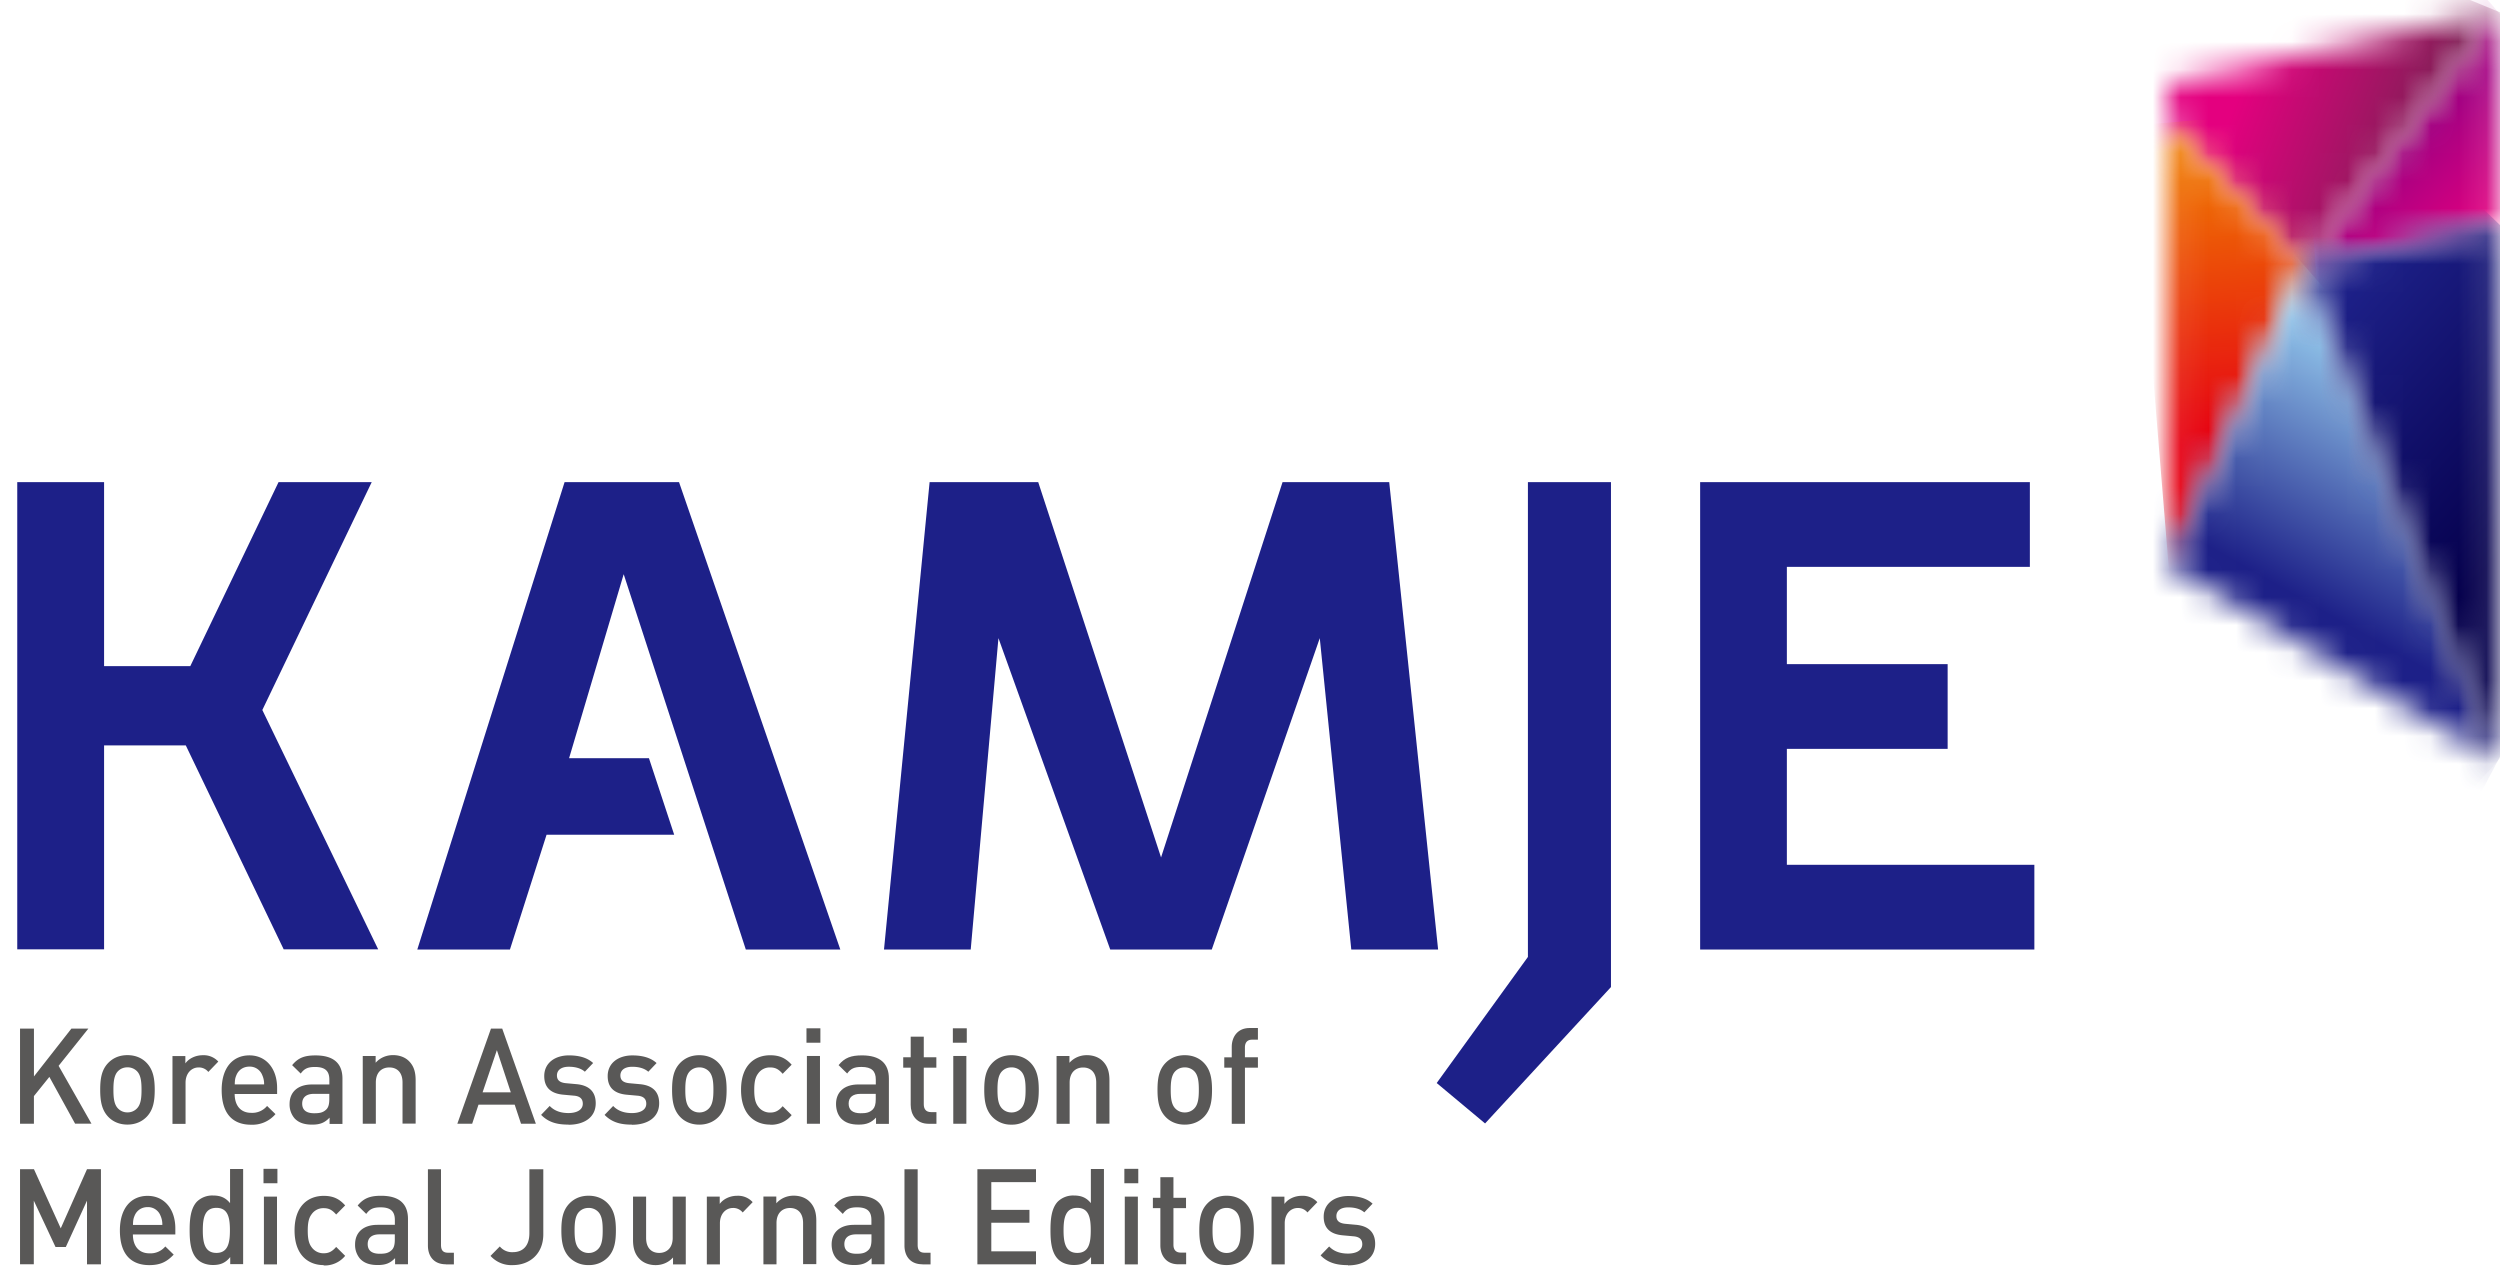
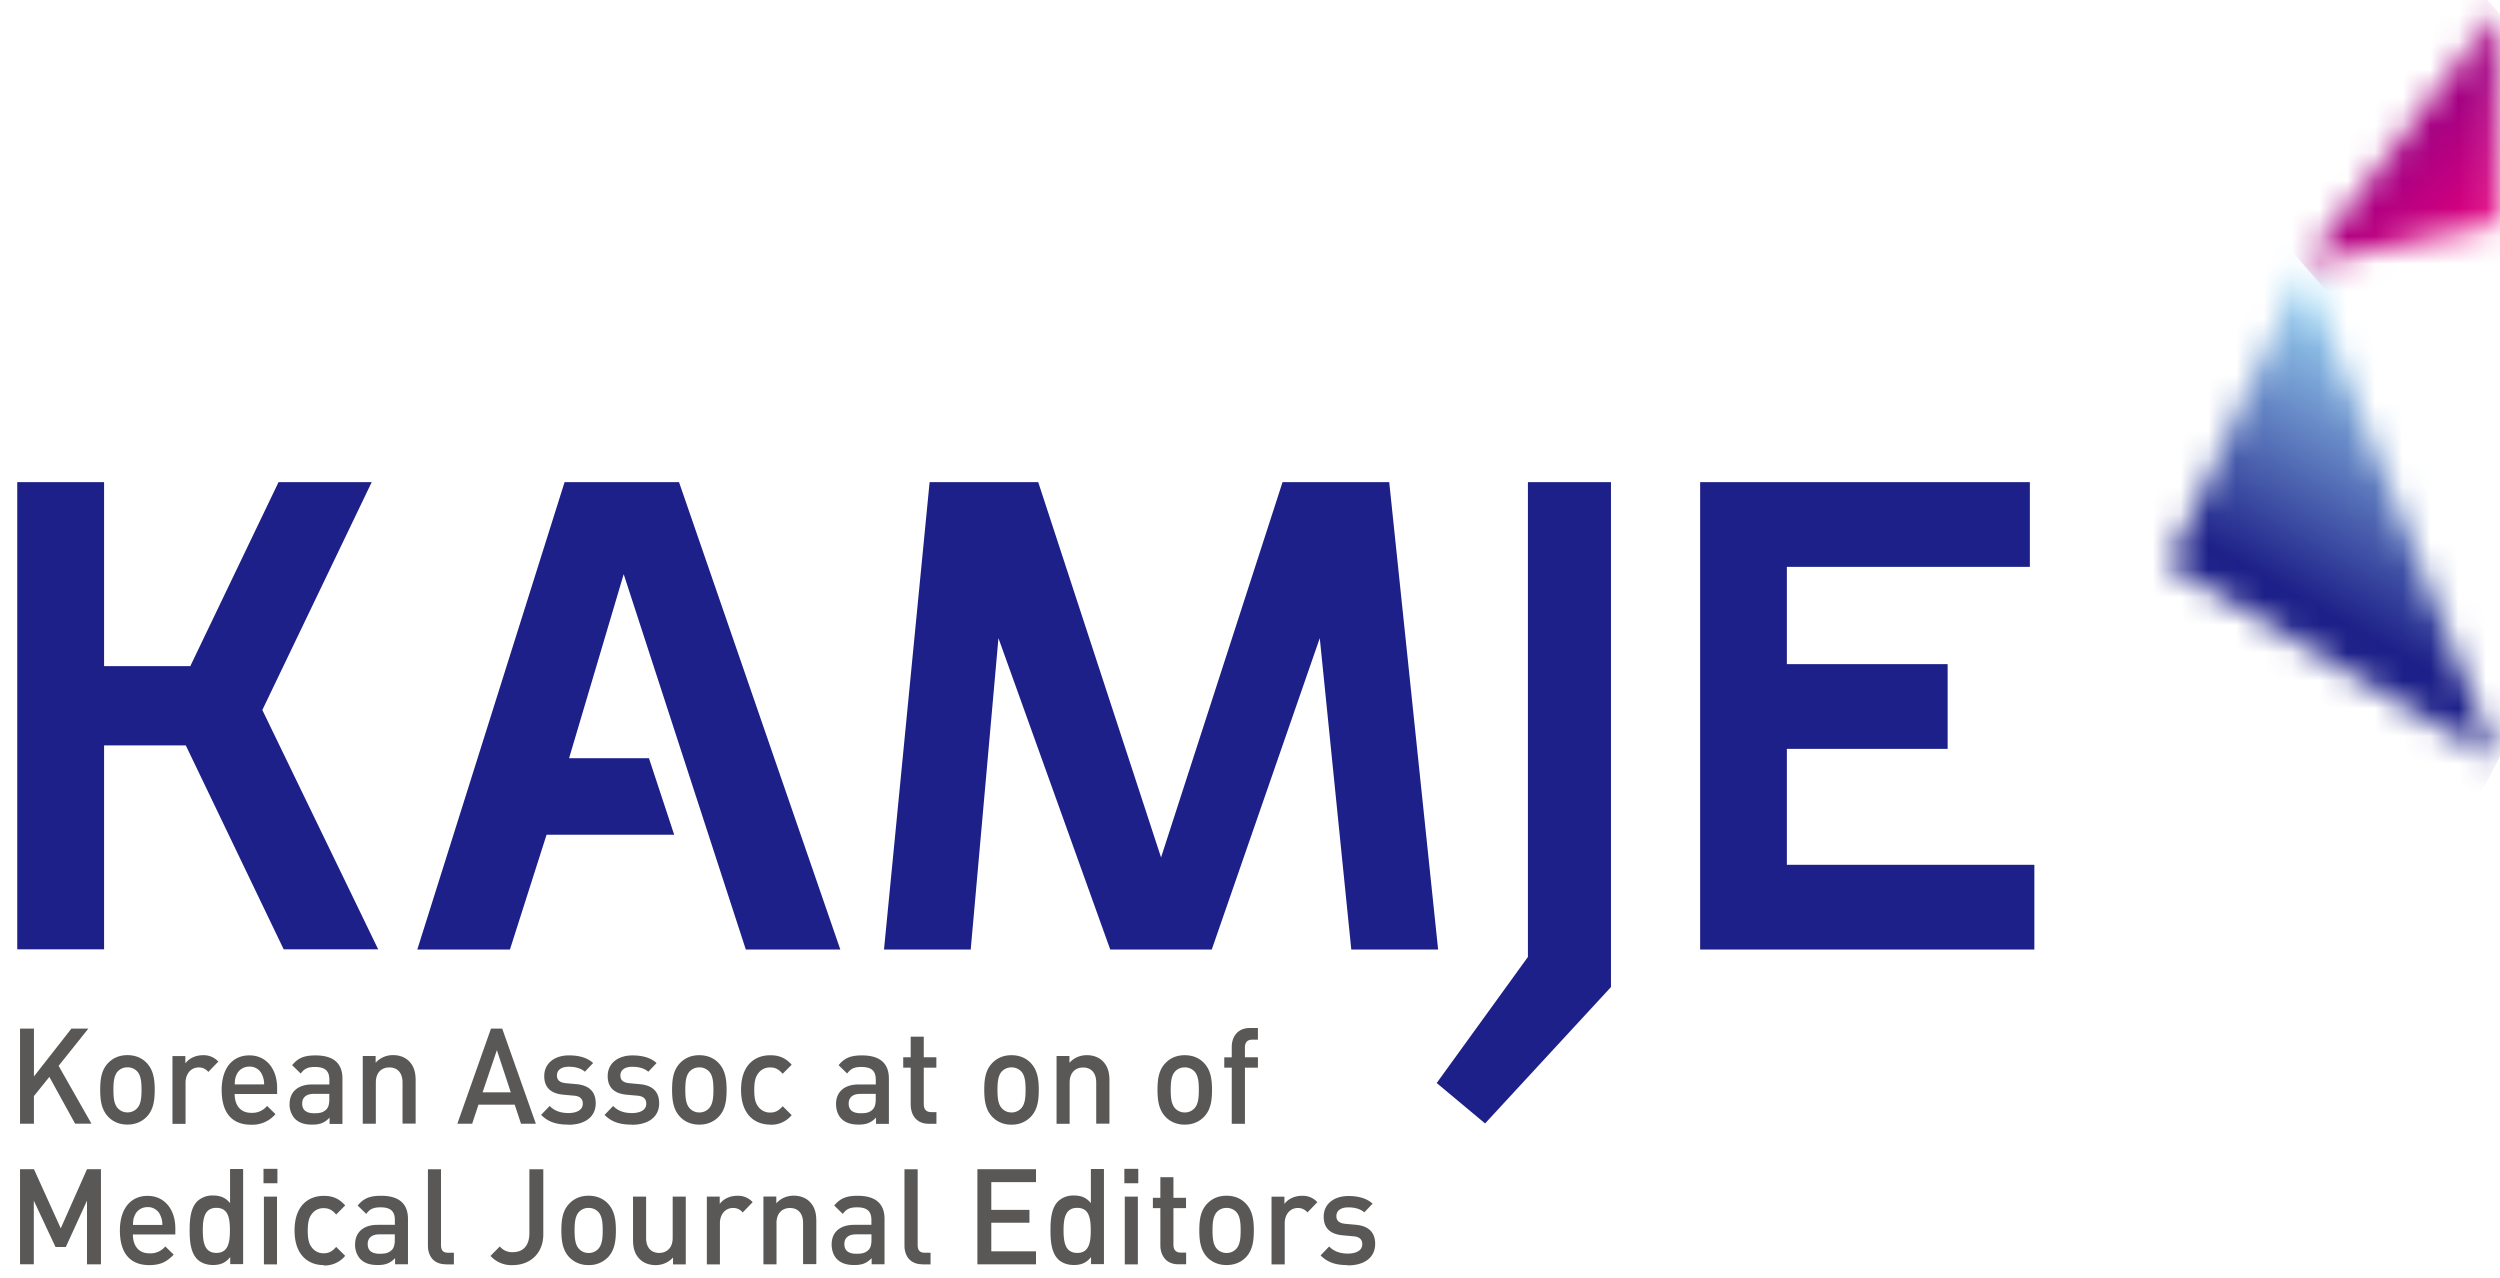
<svg xmlns="http://www.w3.org/2000/svg" width="90" height="46" fill="none">
  <mask id="A" maskUnits="userSpaceOnUse" x="82" y="0" width="8" height="10">
    <path d="M89.908.402l-6.962 9.155 6.962-1.546V.402z" fill="#fff" />
  </mask>
  <g mask="url(#A)">
    <path d="M86.784-3.191L78.555 4.5l7.511 8.641 8.229-7.691-7.511-8.641z" fill="url(#F)" />
  </g>
  <mask id="B" maskUnits="userSpaceOnUse" x="78" y="0" width="12" height="10">
-     <path d="M82.947 9.558l-4.878-5.139V2.983L89.909.402l-6.962 9.155z" fill="#fff" />
+     <path d="M82.947 9.558l-4.878-5.139V2.983L89.909.402l-6.962 9.155" fill="#fff" />
  </mask>
  <g mask="url(#B)">
-     <path d="M79.669-3.799L75.043 8.316l13.255 5.442 4.626-12.115-13.255-5.442z" fill="url(#G)" />
-   </g>
+     </g>
  <mask id="C" maskUnits="userSpaceOnUse" x="78" y="4" width="5" height="17">
    <path d="M78.068 20.36l4.878-10.801-4.878-5.139V20.36z" fill="#fff" />
  </mask>
  <g mask="url(#C)">
-     <path d="M82.911 3.985l-6.138.54 1.33 16.251 6.137-.54-1.33-16.251z" fill="url(#H)" />
-   </g>
+     </g>
  <mask id="D" maskUnits="userSpaceOnUse" x="78" y="9" width="12" height="19">
    <path d="M78.068 20.357l4.878-10.801 6.962 17.852-11.841-7.052z" fill="#fff" />
  </mask>
  <g mask="url(#D)">
    <path d="M80.8 4.386L70.82 23.295l16.362 9.285 9.979-18.909L80.8 4.386z" fill="url(#I)" />
  </g>
  <mask id="E" maskUnits="userSpaceOnUse" x="82" y="8" width="8" height="20">
-     <path d="M89.908 8.012l-6.962 1.546 6.962 17.852V8.012z" fill="#fff" />
-   </mask>
+     </mask>
  <g mask="url(#E)">
    <path d="M86.181 4.411L73.615 18.393l13.056 12.616 12.565-13.982L86.181 4.411z" fill="url(#J)" />
  </g>
  <g fill="#595857">
    <path d="M2.705 40.455l-.928-1.687-.556.691v.996h-.5V37.03h.501v1.722L2.57 37.03h.611L2.11 38.37l1.182 2.081h-.589l.004.004zm2.585-.26c-.155.164-.387.29-.703.29s-.549-.126-.7-.29c-.221-.24-.28-.55-.28-.962s.055-.718.28-.958c.155-.164.379-.29.7-.29s.552.126.703.29c.221.241.28.55.28.958s-.055.721-.28.962zm-.357-1.63a.47.47 0 0 0-.346-.141c-.136 0-.254.05-.342.141-.144.149-.162.405-.162.668s.018.519.162.668a.46.46 0 0 0 .342.145.46.46 0 0 0 .346-.145c.144-.149.162-.405.162-.668s-.018-.519-.162-.668zm2.568.027a.43.43 0 0 0-.353-.164c-.254 0-.468.21-.468.55v1.481h-.471v-2.44h.464v.263c.122-.172.361-.294.626-.294a.71.71 0 0 1 .56.229l-.357.37v.004zm.947.787c0 .42.214.683.596.683a.69.69 0 0 0 .571-.248l.302.294a1.09 1.09 0 0 1-.88.382c-.589 0-1.057-.321-1.057-1.252 0-.79.394-1.245.998-1.245s.998.481.998 1.172v.218H8.452l-.004-.004zm.994-.672a.48.48 0 0 0-.464-.309c-.225 0-.394.126-.468.309-.048.111-.055.183-.059.332h1.057a.76.76 0 0 0-.066-.332zm2.423 1.749v-.221c-.173.179-.335.252-.626.252s-.486-.072-.63-.221a.76.76 0 0 1-.184-.523c0-.409.272-.702.81-.702h.622v-.172c0-.309-.147-.458-.516-.458-.261 0-.386.061-.515.237l-.309-.302c.221-.271.453-.351.843-.351.644 0 .968.282.968.836v1.63h-.464v-.004zm-.011-1.077h-.552c-.28 0-.423.13-.423.351s.136.347.431.347c.18 0 .317-.015.442-.141.07-.072.103-.187.103-.359v-.199zm2.637 1.076V38.97c0-.378-.21-.542-.475-.542s-.486.168-.486.542v1.485h-.471v-2.44h.464v.244c.162-.183.39-.275.626-.275s.442.08.578.221c.181.183.236.412.236.687v1.558h-.471v.004zm4.266 0l-.228-.687h-1.303l-.228.687h-.534l1.211-3.425h.405l1.211 3.425h-.534zm-.869-2.65l-.515 1.52h1.016l-.501-1.52zm2.579 2.681c-.387 0-.711-.069-.987-.351l.309-.321c.192.202.445.256.677.256.287 0 .515-.107.515-.336 0-.164-.088-.271-.317-.29l-.375-.034c-.442-.038-.696-.244-.696-.672 0-.477.394-.744.887-.744.354 0 .655.076.873.275l-.298.313c-.147-.13-.357-.179-.578-.179-.284 0-.427.13-.427.313 0 .145.074.256.324.279l.372.034c.442.038.7.256.7.687 0 .512-.416.775-.979.775v-.004zm2.285.001c-.387 0-.711-.069-.987-.351l.309-.321c.191.202.445.256.677.256.287 0 .515-.107.515-.336 0-.164-.088-.271-.317-.29l-.376-.034c-.442-.038-.696-.244-.696-.672 0-.477.394-.744.887-.744.353 0 .655.076.873.275l-.298.313c-.147-.13-.357-.179-.578-.179-.284 0-.427.13-.427.313 0 .145.074.256.324.279l.372.034c.442.038.7.256.7.687 0 .512-.416.775-.979.775v-.004zm3.126-.29c-.155.164-.387.29-.703.29s-.549-.126-.7-.29c-.221-.241-.28-.55-.28-.962s.055-.718.28-.958c.155-.164.379-.29.7-.29s.552.126.703.29c.221.241.28.55.28.958s-.055.721-.28.962zm-.357-1.63a.47.47 0 0 0-.346-.141c-.136 0-.254.05-.342.141-.144.149-.162.405-.162.668s.018.519.162.668a.46.46 0 0 0 .342.145.46.46 0 0 0 .346-.145c.143-.149.162-.405.162-.668s-.018-.519-.162-.668zm2.206 1.919c-.53 0-1.049-.336-1.049-1.252s.519-1.245 1.049-1.245c.324 0 .552.095.773.34l-.324.328c-.147-.168-.265-.229-.449-.229a.51.51 0 0 0-.434.218c-.103.134-.14.309-.14.592s.037.462.14.596a.52.52 0 0 0 .434.218c.18 0 .302-.061.449-.229l.324.321a.95.95 0 0 1-.773.347v-.004z" />
    <use href="#K" />
    <path d="M31.537 40.456v-.222c-.173.18-.335.252-.626.252s-.486-.072-.63-.221c-.122-.13-.184-.317-.184-.523 0-.408.272-.702.81-.702h.622v-.172c0-.309-.147-.458-.516-.458-.261 0-.387.061-.515.237l-.309-.302c.221-.271.453-.351.843-.351.644 0 .968.283.968.836v1.63h-.464v-.004zm-.011-1.077h-.552c-.28 0-.423.13-.423.351s.136.347.431.347c.18 0 .317-.015.442-.141.07-.072.103-.187.103-.359v-.199zm1.903 1.077c-.442 0-.644-.328-.644-.68v-1.34h-.269v-.374h.269v-.741h.471v.741h.453v.374h-.453v1.317c0 .179.085.283.261.283h.195v.42h-.284z" />
    <use href="#K" x="5.27" />
    <path d="M37.116 40.197a.93.93 0 0 1-.703.29.92.92 0 0 1-.7-.29c-.221-.241-.28-.55-.28-.962s.055-.718.28-.958c.155-.164.379-.29.7-.29s.552.126.703.29c.221.241.28.55.28.958s-.055.721-.28.962zm-.357-1.63a.47.47 0 0 0-.346-.141c-.136 0-.254.05-.342.141-.144.149-.162.405-.162.668s.019.519.162.668a.46.46 0 0 0 .342.145.46.46 0 0 0 .346-.145c.144-.149.162-.405.162-.668s-.018-.519-.162-.668zm2.705 1.89v-1.485c0-.378-.21-.542-.471-.542s-.486.168-.486.542v1.485h-.471v-2.44h.464v.244c.162-.183.39-.275.626-.275s.442.08.578.221c.18.183.236.412.236.687v1.558h-.471l-.004.004zm3.889-.26c-.155.164-.387.29-.703.29s-.549-.126-.7-.29c-.221-.241-.28-.55-.28-.962s.055-.718.28-.958c.155-.164.379-.29.7-.29s.552.126.703.29c.221.241.28.55.28.958s-.055.721-.28.962zm-.357-1.63a.47.47 0 0 0-.346-.141c-.136 0-.254.05-.342.141-.144.149-.162.405-.162.668s.018.519.162.668a.46.46 0 0 0 .342.145.46.46 0 0 0 .346-.145c.144-.149.162-.405.162-.668s-.018-.519-.162-.668zm1.822-.13v2.02h-.475v-2.02h-.269v-.374h.269v-.374c0-.351.202-.68.644-.68h.298v.42h-.21c-.177 0-.258.107-.258.282v.351h.468v.374h-.468zM3.132 45.514v-2.291l-.762 1.668h-.372l-.781-1.668v2.291H.721V42.09h.501l.965 2.13.946-2.13h.501v3.425h-.501zm1.652-1.077c0 .42.214.683.596.683a.69.69 0 0 0 .571-.248l.302.294c-.243.252-.468.378-.88.378-.589 0-1.057-.321-1.057-1.248 0-.79.394-1.245.998-1.245s.998.481.998 1.172v.218H4.788l-.004-.004zm.994-.672a.48.48 0 0 0-.464-.309c-.225 0-.394.126-.468.309-.048.111-.055.183-.059.332h1.057a.76.76 0 0 0-.066-.332zm2.51 1.749v-.26c-.177.221-.368.286-.622.286-.236 0-.445-.08-.574-.218-.236-.244-.265-.664-.265-1.035s.029-.783.265-1.031a.79.79 0 0 1 .571-.218c.25 0 .445.061.619.275v-1.229h.471v3.425h-.464v.004zm-.497-2.031c-.427 0-.49.374-.49.809s.066.813.49.813.486-.378.486-.813-.059-.809-.486-.809z" />
    <use href="#L" />
    <path d="M11.653 45.544c-.53 0-1.049-.336-1.049-1.248s.519-1.245 1.049-1.245c.324 0 .552.095.773.344l-.324.328c-.147-.168-.265-.229-.449-.229a.51.51 0 0 0-.434.218c-.103.134-.14.309-.14.592s.037.462.14.596a.52.52 0 0 0 .434.218c.18 0 .302-.061.449-.229l.324.321a.95.95 0 0 1-.773.347v-.011zm2.57-.03v-.221c-.173.179-.335.248-.626.248s-.486-.072-.63-.221a.76.76 0 0 1-.184-.523c0-.409.272-.703.81-.703h.622v-.172c0-.309-.147-.458-.515-.458-.261 0-.387.061-.515.237l-.309-.302c.221-.267.453-.351.843-.351.644 0 .968.282.968.836v1.63h-.464zm-.011-1.077h-.552c-.28 0-.423.13-.423.351s.136.347.431.347c.18 0 .317-.015.442-.141.07-.072.103-.187.103-.359v-.198zm1.837 1.077c-.449 0-.644-.313-.644-.672v-2.749h.471v2.722c0 .187.066.283.254.283h.21v.42h-.291v-.004zm2.412.03a1.01 1.01 0 0 1-.803-.332l.335-.34a.57.57 0 0 0 .468.206c.372 0 .597-.237.597-.683v-2.302h.501v2.34c0 .71-.493 1.111-1.101 1.111h.004zm3.431-.288a.93.93 0 0 1-.703.286.93.93 0 0 1-.7-.286c-.221-.24-.28-.55-.28-.962s.055-.718.28-.958c.155-.164.379-.29.7-.29s.552.126.703.29c.221.24.28.55.28.958s-.055.722-.28.962zm-.357-1.63a.47.47 0 0 0-.346-.141c-.136 0-.254.05-.342.141-.144.149-.162.405-.162.668s.018.519.162.668a.46.46 0 0 0 .342.145.46.46 0 0 0 .346-.145c.144-.149.162-.405.162-.668s-.018-.519-.162-.668zm2.694 1.887v-.244c-.162.183-.39.275-.626.275s-.442-.08-.578-.221c-.18-.183-.236-.412-.236-.687v-1.558h.471v1.485c0 .382.21.542.471.542s.486-.168.486-.542v-1.485h.471v2.44h-.464l.004-.004zm2.509-1.862a.43.43 0 0 0-.353-.164c-.254 0-.468.21-.468.55v1.481h-.471v-2.44h.464v.264c.122-.172.361-.294.626-.294a.71.71 0 0 1 .56.229l-.357.37v.004zm2.173 1.865V44.03c0-.378-.21-.542-.471-.542s-.486.168-.486.542v1.485h-.471v-2.44h.464v.244c.162-.183.39-.275.626-.275s.442.08.578.221c.18.183.236.412.236.687v1.558h-.471l-.004.004zm2.468-.002v-.221c-.173.179-.335.248-.626.248s-.486-.072-.63-.221c-.122-.13-.184-.317-.184-.523 0-.409.272-.703.81-.703h.622v-.172c0-.309-.147-.458-.515-.458-.261 0-.387.061-.515.237l-.309-.302c.221-.267.453-.351.843-.351.644 0 .968.282.968.836v1.63h-.464zm-.007-1.077h-.552c-.28 0-.423.13-.423.351s.136.347.431.347c.18 0 .317-.015.442-.141.07-.072.103-.187.103-.359v-.198zm1.833 1.077c-.449 0-.644-.313-.644-.672v-2.749h.475v2.722c0 .187.066.283.254.283h.21v.42h-.291l-.004-.004zm1.981 0V42.09h2.11v.466h-1.609v1h1.373v.462h-1.373v1.031h1.609v.466h-2.11zm4.092 0v-.26c-.177.221-.368.286-.622.286-.236 0-.446-.08-.574-.218-.236-.244-.265-.664-.265-1.035s.029-.783.265-1.031a.79.79 0 0 1 .571-.218c.25 0 .446.061.618.275v-1.229h.471v3.425h-.464v.004zm-.497-2.031c-.427 0-.493.374-.493.809s.066.813.493.813.486-.378.486-.813-.059-.809-.486-.809z" />
    <use href="#L" x="30.991" />
    <path d="M42.417 45.514c-.442 0-.644-.328-.644-.68v-1.34h-.269v-.374h.269v-.741h.471v.741h.453v.374h-.453v1.317c0 .179.085.282.262.282h.195v.42h-.283zm2.441-.258c-.155.164-.387.286-.703.286s-.549-.126-.7-.286c-.221-.24-.28-.55-.28-.962s.055-.718.28-.958c.155-.164.379-.29.7-.29s.552.126.703.29c.221.24.28.55.28.958s-.055.722-.28.962zm-.357-1.63a.47.47 0 0 0-.346-.141c-.136 0-.254.05-.342.141-.144.149-.162.405-.162.668s.018.519.162.668a.46.46 0 0 0 .342.145.46.46 0 0 0 .346-.145c.144-.149.162-.405.162-.668s-.018-.519-.162-.668zm2.57.026a.43.43 0 0 0-.353-.164c-.254 0-.468.21-.468.55v1.481h-.475v-2.44h.464v.264c.121-.172.361-.294.626-.294a.71.71 0 0 1 .56.229l-.357.37.004.004zm1.457 1.893c-.383 0-.711-.069-.987-.351l.309-.321c.191.202.446.256.677.256.287 0 .515-.107.515-.336 0-.164-.088-.267-.317-.286l-.376-.034c-.442-.038-.696-.244-.696-.672 0-.477.394-.744.887-.744.353 0 .655.076.873.275l-.298.313c-.147-.13-.357-.179-.578-.179-.284 0-.427.13-.427.313 0 .145.074.256.324.279l.372.034c.442.038.7.256.7.687 0 .512-.416.775-.979.775v-.008z" />
  </g>
  <path d="M61.205 17.357v16.825h3.122 8.91v-3.05h-8.91v-4.173h5.788v-3.05h-5.788v-3.501h8.748v-3.05h-11.87zM39.968 34.182h3.656l3.888-11.209 1.134 11.209h3.126l-1.76-16.825h-3.84l-4.374 13.511-4.422-13.511h-3.91l-1.642 16.825h3.122l.998-11.209 4.024 11.209zm-24.946 0h3.336l1.318-4.131h4.595l-.909-2.756h-2.875l1.966-6.624 4.396 13.511h3.402l-5.806-16.825h-4.12l-5.302 16.825zm-1.64-16.826h-3.354L6.851 23.98H3.747v-6.624H.621v16.821h3.126v-7.342h2.942l3.524 7.342h3.402L9.444 25.56l3.94-8.208v.004zm44.613.001v18.177l-4.532 4.91-1.742-1.455 3.284-4.539V17.357h2.99z" fill="#1d2088" />
  <defs>
    <linearGradient id="F" x1="89.298" y1="8.457" x2="86.585" y2="5.553" href="#M">
      <stop stop-color="#e4007f" />
      <stop offset="1" stop-color="#a50082" />
    </linearGradient>
    <linearGradient id="G" x1="87.258" y1="5.198" x2="80.834" y2="2.745" href="#M">
      <stop stop-color="#811f56" />
      <stop offset="1" stop-color="#e4007f" />
    </linearGradient>
    <linearGradient id="H" x1="80.989" y1="15.811" x2="80.012" y2="4.708" href="#M">
      <stop stop-color="#e60013" />
      <stop offset="1" stop-color="#f08300" />
    </linearGradient>
    <linearGradient id="I" x1="87.414" y1="12.804" x2="82.543" y2="21.389" href="#M">
      <stop stop-color="#9fd9f6" />
      <stop offset="1" stop-color="#1d2088" />
    </linearGradient>
    <linearGradient id="J" x1="81.311" y1="14.075" x2="89.062" y2="21.04" href="#M">
      <stop stop-color="#1d2088" />
      <stop offset="1" stop-color="#05004c" />
    </linearGradient>
-     <path id="K" d="M29.033 37.538v-.519h.501v.519h-.501zm.015 2.917v-2.44h.471v2.44h-.471z" />
    <path id="L" d="M9.486 42.597v-.519h.501v.519h-.501zm.015 2.921v-2.44h.471v2.44h-.471z" />
    <linearGradient id="M" gradientUnits="userSpaceOnUse" />
  </defs>
</svg>